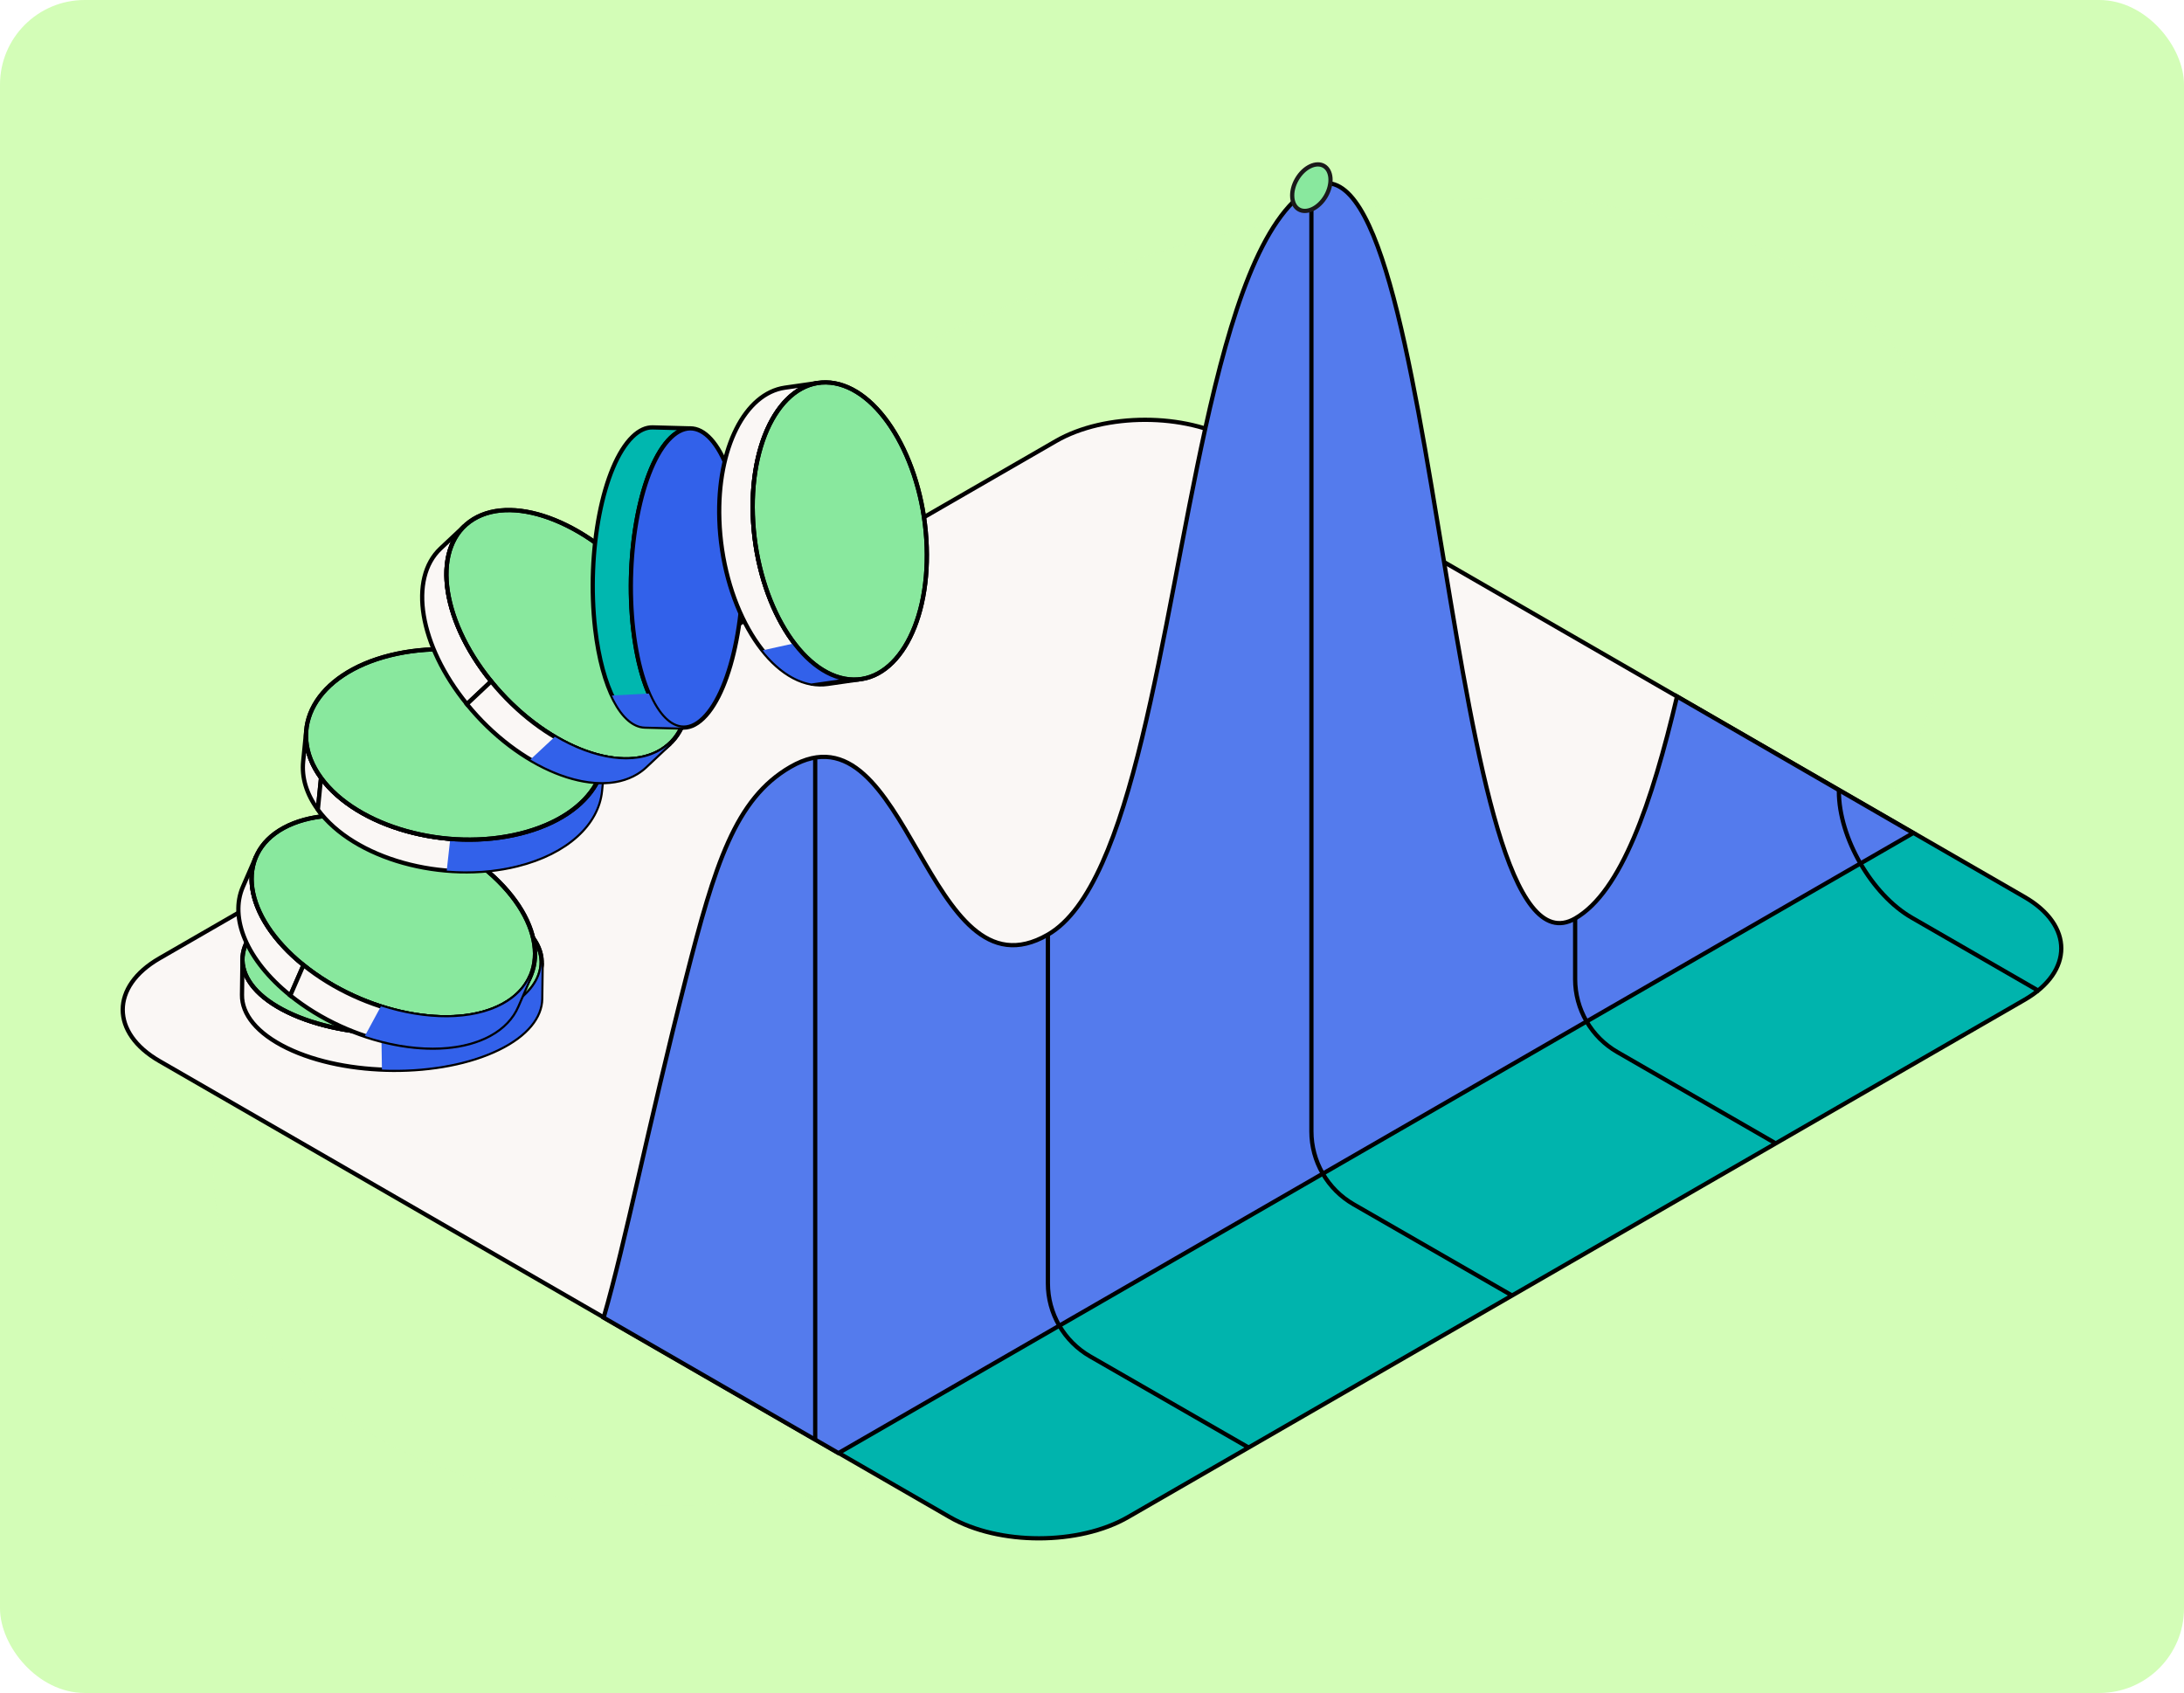
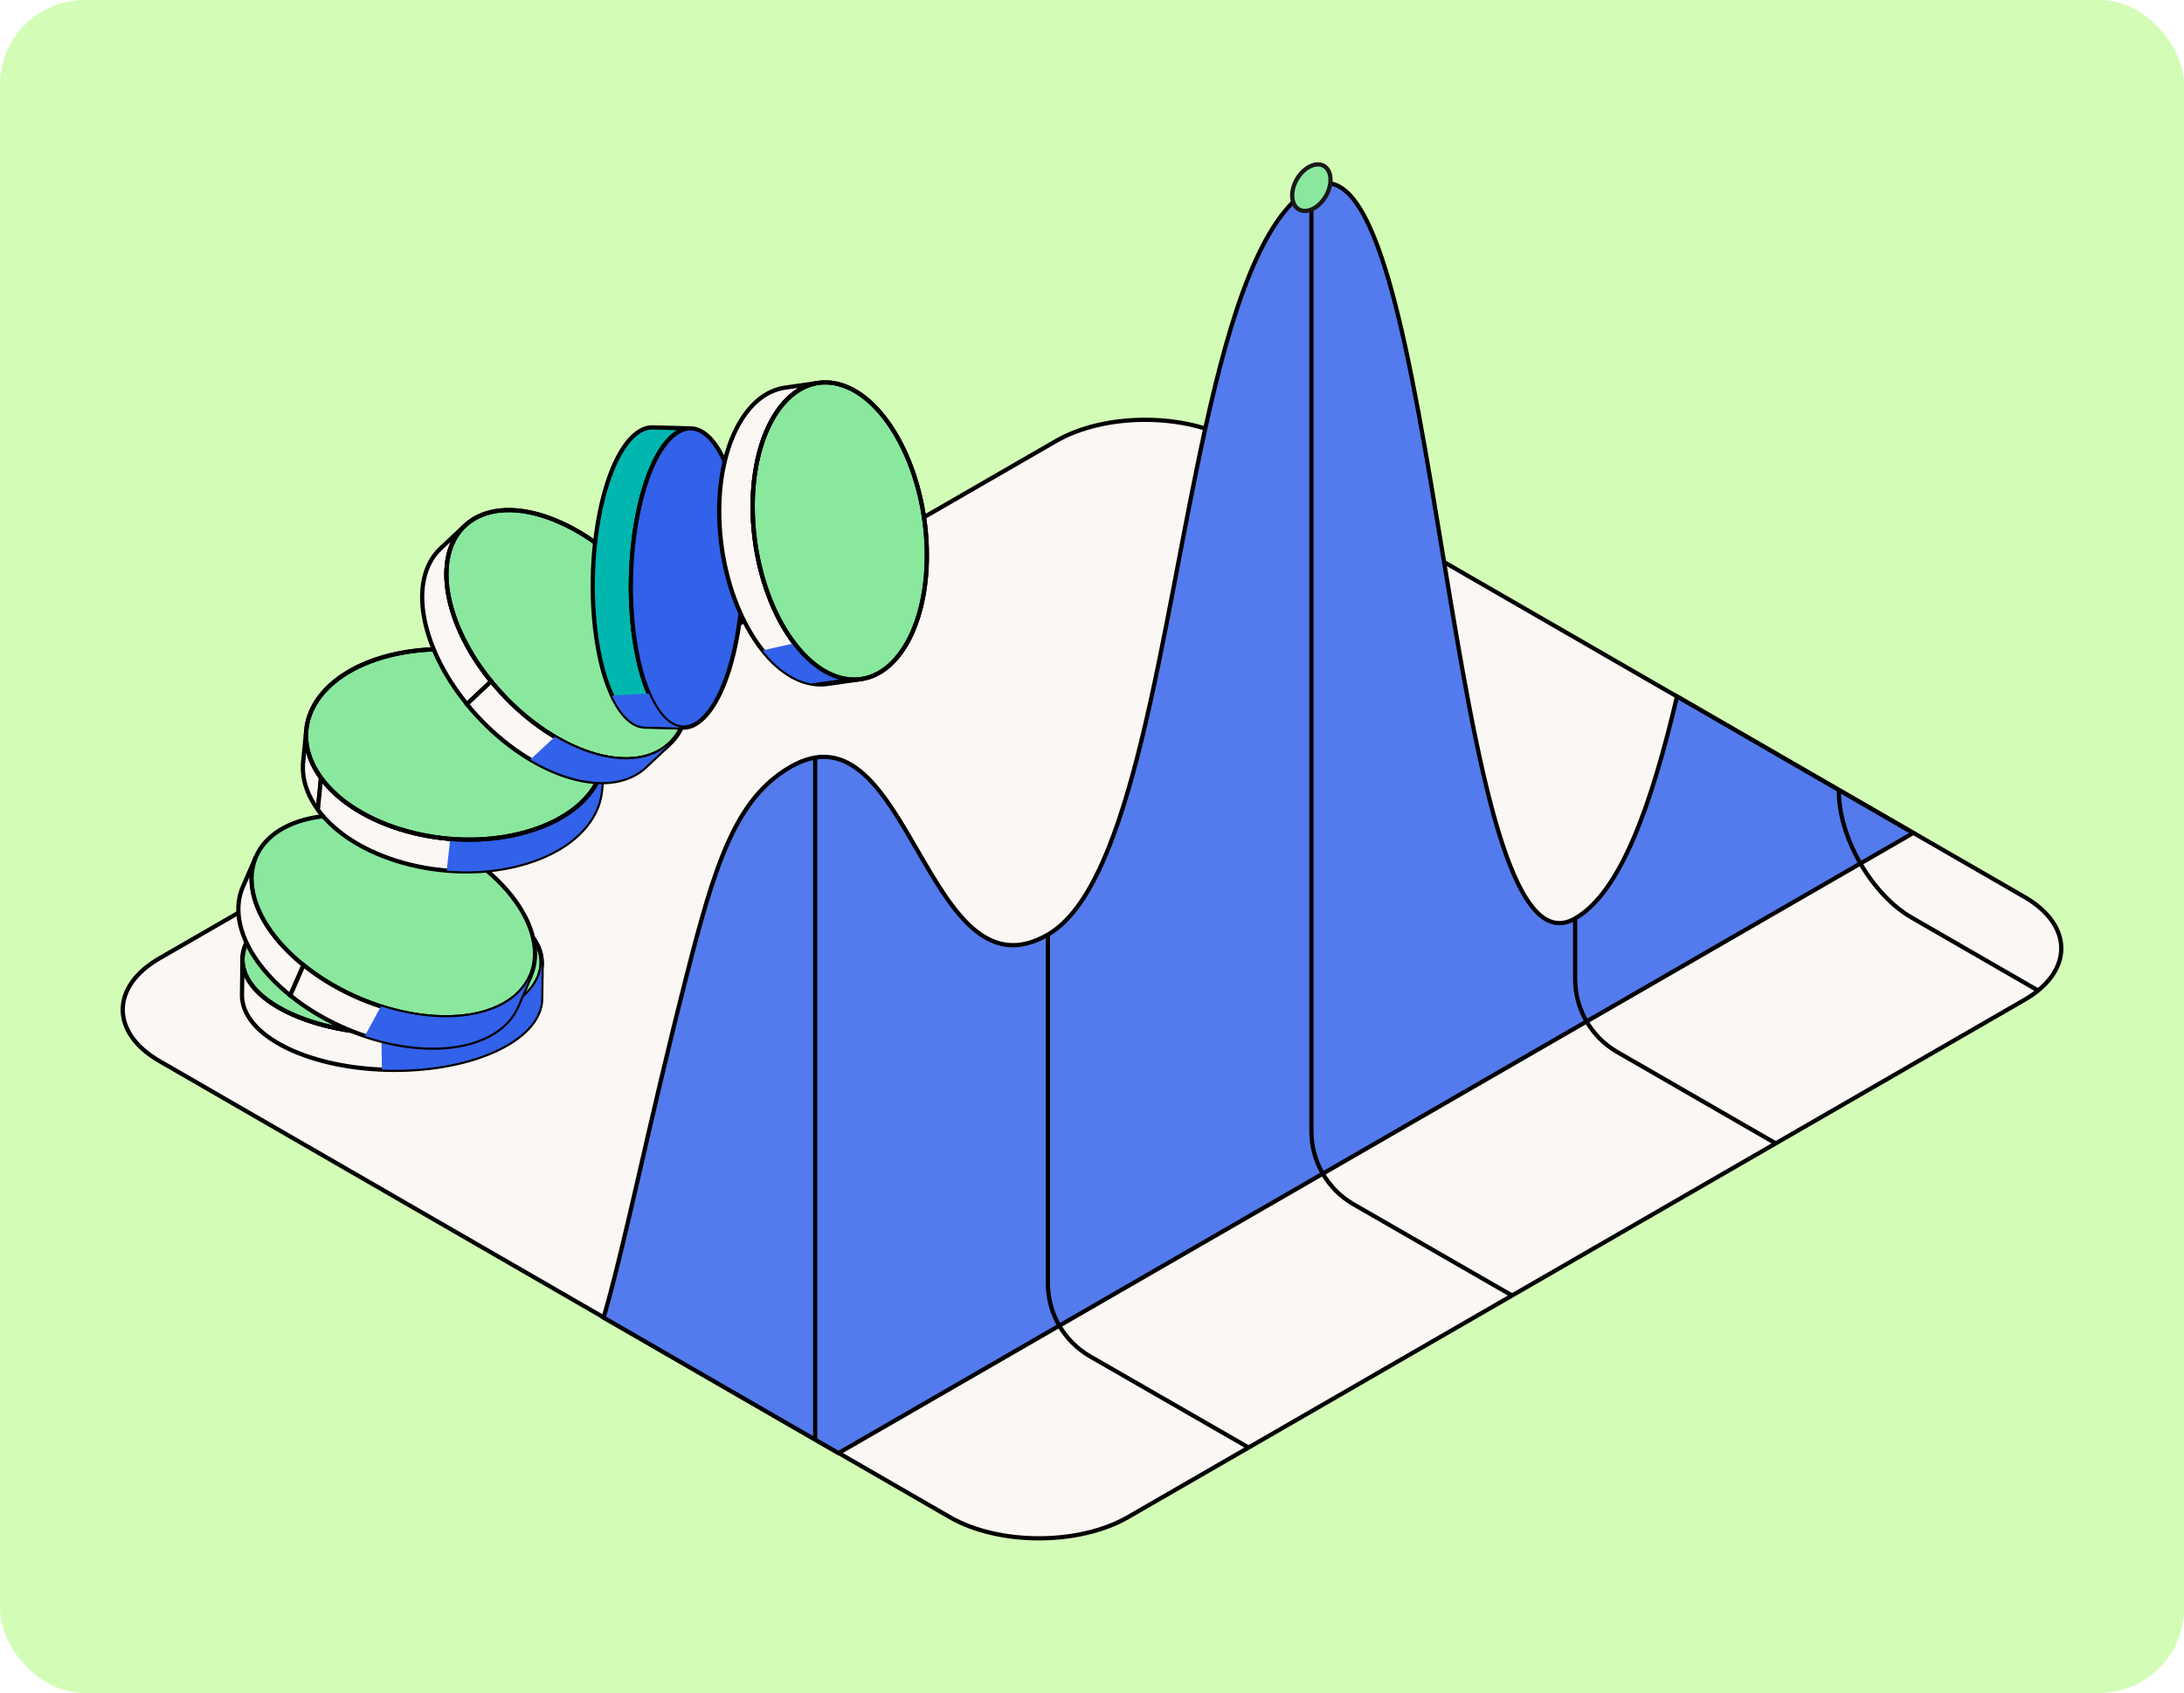
<svg xmlns="http://www.w3.org/2000/svg" width="516" height="400" viewBox="0 0 516 400" fill="none">
  <rect width="516" height="400" rx="20" fill="#D3FDB7" />
  <g style="mix-blend-mode:multiply" opacity="0.6">
    <ellipse cx="256.846" cy="201.33" rx="225.685" ry="124.703" transform="rotate(-28.936 256.846 201.33)" fill="#D3FDB7" />
  </g>
  <path d="M478.316 211.927C489.9 218.613 489.9 229.544 478.316 236.23L266.513 358.445C254.929 365.13 235.98 365.13 224.396 358.445L37.685 250.705C26.101 244.034 26.101 233.088 37.685 226.417L249.488 104.201C261.072 97.516 280.02 97.516 291.605 104.201L478.316 211.927Z" fill="#FAF7F5" />
-   <path d="M224.395 358.445C235.98 365.13 254.928 365.13 266.512 358.445L478.315 236.229C489.899 229.544 489.899 218.612 478.315 211.927L452.017 196.763L198.098 343.266L224.395 358.445Z" fill="#00B4AD" />
  <path d="M478.316 211.927C489.9 218.613 489.9 229.544 478.316 236.23L266.513 358.445C254.929 365.13 235.98 365.13 224.396 358.445L37.685 250.705C26.101 244.034 26.101 233.088 37.685 226.417L249.488 104.202C261.072 97.516 280.02 97.516 291.605 104.202L478.316 211.927Z" stroke="black" stroke-miterlimit="10" />
  <path d="M396.222 164.555C390.265 189.747 383.087 210.707 372.149 217.005C356.833 225.857 348.938 179.705 341.186 132.807C333.219 84.518 325.396 35.368 309.836 44.348C298.007 51.163 290.758 74.045 284.758 101.26C274.322 148.602 267.733 209.201 247.58 220.821C218.784 237.448 214.836 165 186.759 181.197C173.682 188.743 168.887 204.323 162.098 230.978C152.939 266.93 147.929 292.925 142.618 311.317L198.099 343.323L452.018 196.82L396.222 164.555Z" fill="#547BED" stroke="black" stroke-miterlimit="10" />
  <path d="M309.838 44.349V267.317C309.839 270.807 310.758 274.235 312.505 277.257C314.251 280.279 316.762 282.788 319.786 284.533L357.179 306.052" stroke="black" stroke-miterlimit="10" />
  <path d="M372.149 217.005V231.351C372.153 234.842 373.076 238.27 374.824 241.292C376.573 244.313 379.086 246.822 382.112 248.566L419.434 270.086" stroke="black" stroke-miterlimit="10" />
  <path d="M434.463 186.635V186.993C434.463 197.925 442.229 211.382 451.688 216.819L481.833 234.207" stroke="black" stroke-miterlimit="10" />
  <path d="M247.582 220.821V303.239C247.584 306.729 248.504 310.156 250.25 313.178C251.996 316.199 254.507 318.709 257.53 320.455L294.938 341.974" stroke="black" stroke-miterlimit="10" />
  <path d="M192.603 179.375V340.096" stroke="black" stroke-miterlimit="10" />
  <path d="M312.792 39.205C313.678 39.716 314.227 40.721 314.336 42.021C314.444 43.318 314.103 44.859 313.26 46.319C312.417 47.778 311.252 48.844 310.074 49.399C308.894 49.955 307.747 49.982 306.861 49.471C305.976 48.96 305.426 47.954 305.318 46.654C305.209 45.357 305.55 43.816 306.394 42.357C307.237 40.897 308.401 39.831 309.58 39.276C310.76 38.721 311.906 38.693 312.792 39.205Z" fill="#89E89E" stroke="#1A1919" />
  <g filter="url(#filter0_d_3825_6485)">
    <path d="M127.978 223.502L127.867 231.99C127.812 236.294 124.474 240.563 117.824 243.821C104.187 250.508 81.808 250.42 67.832 243.628C60.677 240.148 57.113 235.59 57.175 231.069L57.286 222.58C57.224 227.101 60.788 231.66 67.942 235.139C81.919 241.931 104.304 242.015 117.935 235.333C124.584 232.074 127.923 227.806 127.978 223.502Z" fill="#FAF7F5" stroke="black" stroke-miterlimit="10" />
    <path d="M67.338 210.745C80.969 204.062 103.349 204.15 117.321 210.937C131.297 217.729 131.57 228.65 117.939 235.333C104.302 242.02 81.922 241.931 67.946 235.139C53.974 228.353 53.701 217.432 67.338 210.745Z" fill="#89E89E" stroke="black" strokeLinecap="round" strokeLinejoin="round" />
    <path d="M67.338 210.745C80.969 204.062 103.349 204.15 117.321 210.937C131.297 217.729 131.57 228.65 117.939 235.333C104.302 242.02 81.922 241.931 67.946 235.139C53.974 228.353 53.701 217.432 67.338 210.745Z" stroke="black" stroke-miterlimit="10" />
    <path d="M117.937 235.333C110.374 239.042 100.119 240.661 90.105 240.212L90.237 248.705C100.178 249.119 110.325 247.491 117.827 243.811C124.476 240.552 127.815 236.284 127.87 231.98L127.981 223.491C127.926 227.795 124.587 232.064 117.938 235.322L117.937 235.333Z" fill="#3261EA" />
  </g>
  <g filter="url(#filter1_d_3825_6485)">
    <path d="M57.382 205.538L60.505 198.365C57.344 205.632 61.282 215.618 71.701 224.018L68.577 231.191C58.155 222.786 54.216 212.799 57.382 205.538Z" fill="#FAF7F5" stroke="black" stroke-miterlimit="10" />
    <path d="M71.705 224.023C57.404 212.484 55.31 197.968 67.037 191.6C78.758 185.237 99.846 189.427 114.152 200.971C128.449 212.504 130.542 227.021 118.821 233.384C107.095 239.751 86.007 235.562 71.705 224.023Z" fill="#89E89E" stroke="black" strokeLinecap="round" strokeLinejoin="round" />
-     <path d="M71.705 224.023C57.404 212.484 55.31 197.968 67.037 191.6C78.758 185.237 99.846 189.427 114.152 200.971C128.449 212.504 130.542 227.021 118.821 233.384C107.095 239.751 86.007 235.562 71.705 224.023Z" stroke="black" stroke-miterlimit="10" />
    <path d="M125.342 226.619L122.218 233.792C121.041 236.495 118.877 238.829 115.698 240.557C103.971 246.925 82.883 242.735 68.582 231.196L71.705 224.023C86.002 235.557 107.095 239.752 118.821 233.384C122 231.656 124.163 229.332 125.342 226.619Z" fill="#FAF7F5" stroke="black" stroke-miterlimit="10" />
    <path d="M118.817 233.379C111.529 237.336 100.632 237.212 89.986 233.785L86.219 240.747C97.062 244.38 108.265 244.59 115.693 240.552C118.872 238.824 121.035 236.5 122.214 233.787L125.337 226.614C124.16 229.316 121.995 231.65 118.817 233.379Z" fill="#3261EA" />
  </g>
  <g filter="url(#filter2_d_3825_6485)">
    <path d="M71.626 175.924L72.371 168.42C72.007 172.124 73.1 176.017 75.845 179.781L75.1 187.286C72.349 183.526 71.252 179.627 71.626 175.924Z" fill="#FAF7F5" stroke="black" stroke-miterlimit="10" />
    <path d="M142.742 175.355L141.997 182.86C141.232 190.611 134.051 197.501 122.19 200.449C104.682 204.809 83.591 198.915 75.097 187.289L75.842 179.784C84.336 191.411 105.427 197.304 122.935 192.944C134.792 189.99 141.972 183.101 142.742 175.355Z" fill="#FAF7F5" stroke="black" stroke-miterlimit="10" />
    <path d="M122.944 192.946C117.603 194.277 111.931 194.646 106.379 194.194L105.546 201.693C111.124 202.153 116.826 201.788 122.199 200.451C134.056 197.497 141.236 190.607 142.006 182.862L142.751 175.357C141.986 183.108 134.805 189.998 122.944 192.946Z" fill="#3261EA" />
    <path d="M75.846 179.78C67.347 168.148 74.655 155.192 92.163 150.832C109.682 146.474 130.773 152.367 139.272 163.999C147.766 175.626 140.463 188.587 122.944 192.946C105.435 197.305 84.344 191.412 75.85 179.786L75.846 179.78Z" fill="#89E89E" stroke="black" strokeLinecap="round" strokeLinejoin="round" />
    <path d="M75.846 179.78C67.347 168.148 74.655 155.192 92.163 150.832C109.682 146.474 130.773 152.367 139.272 163.999C147.766 175.626 140.463 188.587 122.944 192.946C105.435 197.305 84.344 191.412 75.85 179.786L75.846 179.78Z" stroke="black" stroke-miterlimit="10" />
  </g>
  <g filter="url(#filter3_d_3825_6485)">
    <path d="M104.083 125.595L109.811 120.21C102.257 127.307 104.717 143.033 116.046 156.97L110.318 162.355C98.984 148.412 96.528 132.691 104.083 125.595Z" fill="#FAF7F5" stroke="black" stroke-miterlimit="10" />
    <path d="M116.045 156.98C103.795 141.904 101.915 124.75 111.85 118.665C121.785 112.581 139.771 119.869 152.021 134.945C164.275 150.028 166.156 167.182 156.225 173.272C146.289 179.357 128.299 172.063 116.039 156.985L116.045 156.98Z" fill="#89E89E" stroke="black" strokeLinecap="round" strokeLinejoin="round" />
    <path d="M116.045 156.98C103.795 141.904 101.915 124.75 111.85 118.665C121.785 112.581 139.771 119.869 152.021 134.945C164.275 150.028 166.156 167.182 156.225 173.272C146.289 179.357 128.299 172.063 116.039 156.985L116.045 156.98Z" stroke="black" stroke-miterlimit="10" />
    <path d="M158.263 171.718L152.535 177.102C151.922 177.679 151.244 178.196 150.495 178.657C140.559 184.742 122.569 177.448 110.309 162.37L116.037 156.985C128.292 172.068 146.282 179.362 156.223 173.273C156.966 172.816 157.65 172.295 158.263 171.718Z" fill="#FAF7F5" stroke="black" stroke-miterlimit="10" />
    <path d="M125.316 175.457C134.602 180.971 144.181 182.523 150.503 178.652C151.246 178.195 151.93 177.674 152.543 177.097L158.271 171.712C157.658 172.289 156.98 172.806 156.231 173.267C149.915 177.134 140.345 175.593 131.068 170.09L125.316 175.457Z" fill="#3261EA" />
  </g>
  <g filter="url(#filter4_d_3825_6485)">
    <path d="M154.212 96.979L163.225 97.219C161.661 97.177 160.05 97.883 158.465 99.417C151.46 106.189 147.508 126.512 149.627 144.818C151.267 158.976 156.056 167.776 161.383 167.914L152.371 167.675C147.044 167.537 142.261 158.732 140.614 144.579C138.495 126.273 142.448 105.949 149.452 99.178C151.038 97.643 152.649 96.938 154.212 96.979Z" fill="#00B7AF" stroke="black" stroke-miterlimit="10" />
    <path d="M166.139 165.71C159.135 172.482 151.746 163.124 149.622 144.813C147.503 126.507 151.456 106.184 158.46 99.412C165.465 92.641 172.853 101.998 174.978 120.299C177.102 138.611 173.143 158.939 166.145 165.706L166.139 165.71Z" fill="#3261EA" stroke="black" stroke-miterlimit="10" />
    <path d="M161.374 167.912C158.345 167.836 155.491 164.941 153.291 159.859L144.599 160.33C146.757 164.966 149.477 167.605 152.366 167.679L161.379 167.918L161.374 167.912Z" fill="#3261EA" />
  </g>
  <g filter="url(#filter5_d_3825_6485)">
    <path d="M203.459 156.452L195.55 157.588C194.297 157.767 192.996 157.743 191.661 157.497L199.569 156.361C200.904 156.607 202.205 156.631 203.459 156.452Z" fill="#89E89E" stroke="black" strokeLinecap="round" strokeLinejoin="round" />
    <path d="M185.44 87.596L193.348 86.46C183.98 87.806 177.294 100.648 177.863 117.657C178.509 136.941 188.231 154.264 199.57 156.36L191.661 157.496C180.323 155.4 170.596 138.071 169.955 118.793C169.38 101.789 176.066 88.947 185.44 87.596Z" fill="#FAF7F5" stroke="black" stroke-miterlimit="10" />
    <path d="M199.571 156.36C188.233 154.264 178.506 136.934 177.865 117.657C177.218 98.384 185.895 84.459 197.233 86.555C208.582 88.653 218.304 105.976 218.951 125.249C219.596 144.532 210.926 158.453 199.581 156.361L199.571 156.36Z" fill="#89E89E" stroke="black" strokeLinecap="round" strokeLinejoin="round" />
    <path d="M180.181 149.653C183.547 153.885 187.494 156.726 191.667 157.492L199.575 156.355C195.236 155.553 191.137 152.517 187.687 147.999L180.181 149.653Z" fill="#3261EA" />
    <path d="M199.571 156.36C188.233 154.264 178.506 136.934 177.865 117.657C177.218 98.384 185.895 84.459 197.233 86.555C208.582 88.653 218.304 105.976 218.951 125.249C219.596 144.532 210.926 158.453 199.581 156.361L199.571 156.36Z" stroke="black" strokeLinecap="round" strokeLinejoin="round" />
  </g>
  <defs>
    <filter id="filter0_d_3825_6485" x="52.675" y="205.289" width="79.811" height="51.99" filterUnits="userSpaceOnUse" color-interpolation-filters="sRGB">
      <feFlood flood-opacity="0" result="BackgroundImageFix" />
      <feColorMatrix in="SourceAlpha" type="matrix" values="0 0 0 0 0 0 0 0 0 0 0 0 0 0 0 0 0 0 127 0" result="hardAlpha" />
      <feOffset dy="4" />
      <feGaussianBlur stdDeviation="2" />
      <feComposite in2="hardAlpha" operator="out" />
      <feColorMatrix type="matrix" values="0 0 0 0 0 0 0 0 0 0 0 0 0 0 0 0 0 0 0.25 0" />
      <feBlend mode="normal" in2="BackgroundImageFix" result="effect1_dropShadow_3825_6485" />
      <feBlend mode="normal" in="SourceGraphic" in2="effect1_dropShadow_3825_6485" result="shape" />
    </filter>
    <filter id="filter1_d_3825_6485" x="51.815" y="188.128" width="79.093" height="63.904" filterUnits="userSpaceOnUse" color-interpolation-filters="sRGB">
      <feFlood flood-opacity="0" result="BackgroundImageFix" />
      <feColorMatrix in="SourceAlpha" type="matrix" values="0 0 0 0 0 0 0 0 0 0 0 0 0 0 0 0 0 0 127 0" result="hardAlpha" />
      <feOffset dy="4" />
      <feGaussianBlur stdDeviation="2" />
      <feComposite in2="hardAlpha" operator="out" />
      <feColorMatrix type="matrix" values="0 0 0 0 0 0 0 0 0 0 0 0 0 0 0 0 0 0 0.25 0" />
      <feBlend mode="normal" in2="BackgroundImageFix" result="effect1_dropShadow_3825_6485" />
      <feBlend mode="normal" in="SourceGraphic" in2="effect1_dropShadow_3825_6485" result="shape" />
    </filter>
    <filter id="filter2_d_3825_6485" x="67.055" y="148.896" width="80.26" height="61.49" filterUnits="userSpaceOnUse" color-interpolation-filters="sRGB">
      <feFlood flood-opacity="0" result="BackgroundImageFix" />
      <feColorMatrix in="SourceAlpha" type="matrix" values="0 0 0 0 0 0 0 0 0 0 0 0 0 0 0 0 0 0 127 0" result="hardAlpha" />
      <feOffset dy="4" />
      <feGaussianBlur stdDeviation="2" />
      <feComposite in2="hardAlpha" operator="out" />
      <feColorMatrix type="matrix" values="0 0 0 0 0 0 0 0 0 0 0 0 0 0 0 0 0 0 0.25 0" />
      <feBlend mode="normal" in2="BackgroundImageFix" result="effect1_dropShadow_3825_6485" />
      <feBlend mode="normal" in="SourceGraphic" in2="effect1_dropShadow_3825_6485" result="shape" />
    </filter>
    <filter id="filter3_d_3825_6485" x="95.244" y="116.018" width="71.853" height="73.286" filterUnits="userSpaceOnUse" color-interpolation-filters="sRGB">
      <feFlood flood-opacity="0" result="BackgroundImageFix" />
      <feColorMatrix in="SourceAlpha" type="matrix" values="0 0 0 0 0 0 0 0 0 0 0 0 0 0 0 0 0 0 127 0" result="hardAlpha" />
      <feOffset dy="4" />
      <feGaussianBlur stdDeviation="2" />
      <feComposite in2="hardAlpha" operator="out" />
      <feColorMatrix type="matrix" values="0 0 0 0 0 0 0 0 0 0 0 0 0 0 0 0 0 0 0.25 0" />
      <feBlend mode="normal" in2="BackgroundImageFix" result="effect1_dropShadow_3825_6485" />
      <feBlend mode="normal" in="SourceGraphic" in2="effect1_dropShadow_3825_6485" result="shape" />
    </filter>
    <filter id="filter4_d_3825_6485" x="135.542" y="96.478" width="44.51" height="79.936" filterUnits="userSpaceOnUse" color-interpolation-filters="sRGB">
      <feFlood flood-opacity="0" result="BackgroundImageFix" />
      <feColorMatrix in="SourceAlpha" type="matrix" values="0 0 0 0 0 0 0 0 0 0 0 0 0 0 0 0 0 0 127 0" result="hardAlpha" />
      <feOffset dy="4" />
      <feGaussianBlur stdDeviation="2" />
      <feComposite in2="hardAlpha" operator="out" />
      <feColorMatrix type="matrix" values="0 0 0 0 0 0 0 0 0 0 0 0 0 0 0 0 0 0 0.25 0" />
      <feBlend mode="normal" in2="BackgroundImageFix" result="effect1_dropShadow_3825_6485" />
      <feBlend mode="normal" in="SourceGraphic" in2="effect1_dropShadow_3825_6485" result="shape" />
    </filter>
    <filter id="filter5_d_3825_6485" x="165.421" y="85.846" width="58.063" height="80.359" filterUnits="userSpaceOnUse" color-interpolation-filters="sRGB">
      <feFlood flood-opacity="0" result="BackgroundImageFix" />
      <feColorMatrix in="SourceAlpha" type="matrix" values="0 0 0 0 0 0 0 0 0 0 0 0 0 0 0 0 0 0 127 0" result="hardAlpha" />
      <feOffset dy="4" />
      <feGaussianBlur stdDeviation="2" />
      <feComposite in2="hardAlpha" operator="out" />
      <feColorMatrix type="matrix" values="0 0 0 0 0 0 0 0 0 0 0 0 0 0 0 0 0 0 0.25 0" />
      <feBlend mode="normal" in2="BackgroundImageFix" result="effect1_dropShadow_3825_6485" />
      <feBlend mode="normal" in="SourceGraphic" in2="effect1_dropShadow_3825_6485" result="shape" />
    </filter>
  </defs>
</svg>